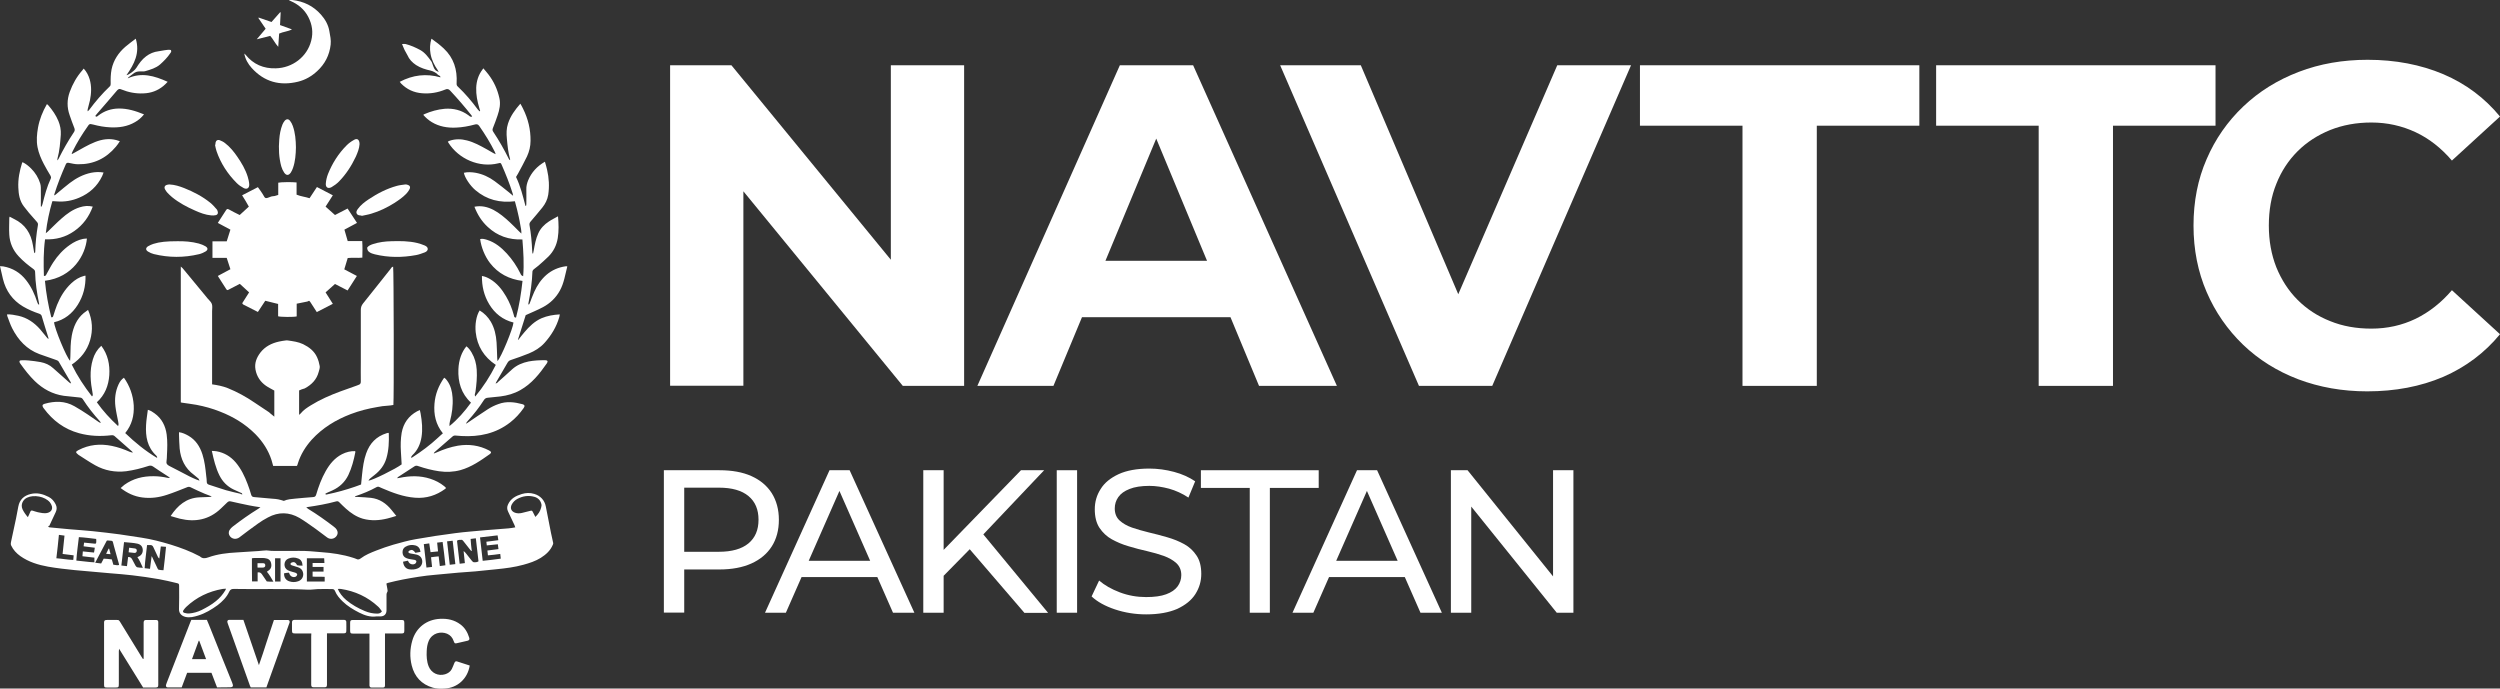
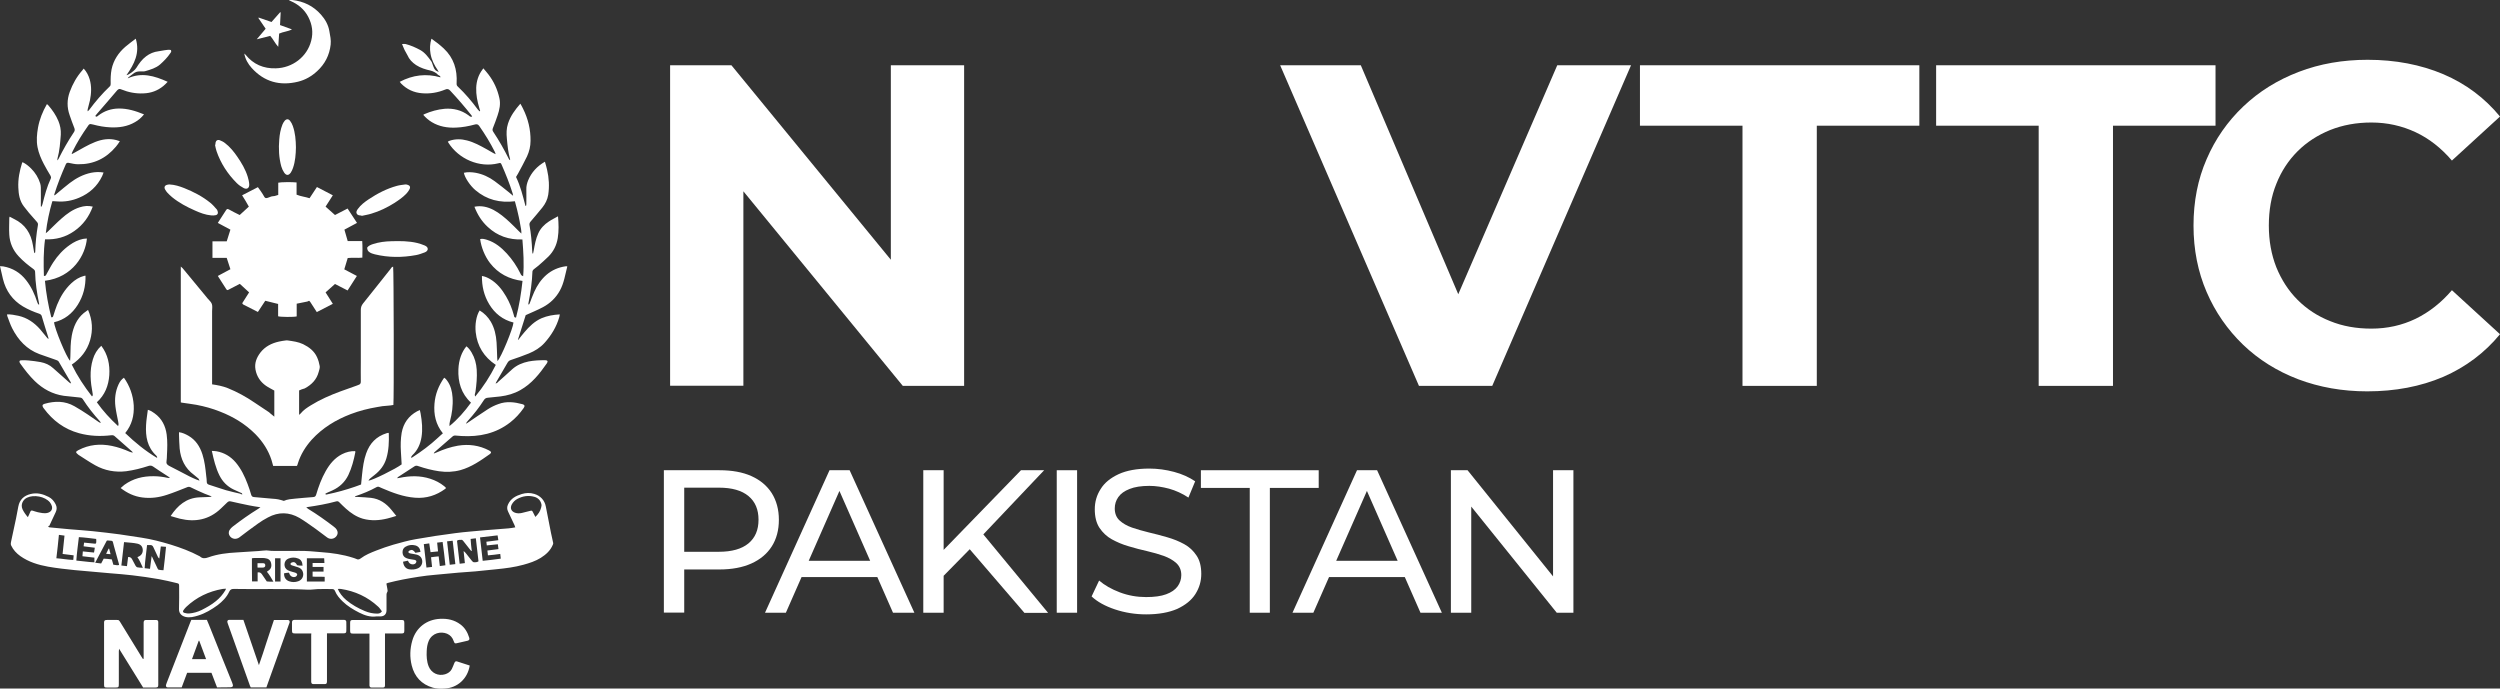
<svg xmlns="http://www.w3.org/2000/svg" version="1.1" x="0px" y="0px" viewBox="0 0 1965 541.2" style="enable-background:new 0 0 1965 541.2;" xml:space="preserve">
  <rect x="0" y="0" width="1965" height="541.2" fill="#333333" stroke="none" />
  <style type="text/css">
	.st0{fill:#FFFFFF;}
	.st1{display:none;fill:none;stroke:#606060;stroke-width:5;stroke-linecap:round;stroke-miterlimit:10;}
</style>
  <g id="Main_x5F_Text">
    <g>
      <path class="st0" d="M526.7,303.3v-252h48.2l148.7,181.4h-23.4V51.3h57.6v252h-48.2L560.9,121.8h23.4v181.4H526.7z" />
-       <path class="st0" d="M768.2,303.3l112-252h57.6l113,252h-61.2L897.1,80.8h23.4L828,303.3H768.2z M824.7,249.3l14.8-44.3h130.3    l15.1,44.3H824.7z" />
      <path class="st0" d="M1115.3,303.3l-109.1-252h63.4l95,223.2h-37.1l96.5-223.2h58l-109.1,252H1115.3z" />
      <path class="st0" d="M1369.6,303.3V98.8H1289V51.3h219.6v47.5h-80.6v204.5H1369.6z" />
      <path class="st0" d="M1602.4,303.3V98.8h-80.6V51.3h219.6v47.5h-80.6v204.5H1602.4z" />
      <path class="st0" d="M1860.6,307.6c-19.4,0-37.5-3.2-54.2-9.5c-16.7-6.4-31.1-15.4-43.4-27.2c-12.2-11.8-21.8-25.6-28.6-41.4    c-6.8-15.8-10.3-33.2-10.3-52.2c0-19,3.4-36.4,10.3-52.2c6.8-15.8,16.4-29.6,28.8-41.4c12.4-11.8,26.9-20.8,43.6-27.2    c16.7-6.4,34.7-9.5,54.2-9.5c21.8,0,41.6,3.8,59.4,11.3c17.8,7.6,32.6,18.7,44.6,33.3l-37.8,34.6c-8.4-9.8-17.9-17.3-28.6-22.3    c-10.7-5-22.3-7.6-34.7-7.6c-11.8,0-22.6,2-32.4,5.9c-9.8,4-18.4,9.5-25.6,16.7c-7.2,7.2-12.8,15.7-16.7,25.6    c-4,9.8-5.9,20.8-5.9,32.8c0,12,2,22.9,5.9,32.8c4,9.8,9.5,18.4,16.7,25.6c7.2,7.2,15.7,12.8,25.6,16.7c9.8,4,20.6,5.9,32.4,5.9    c12.5,0,24.1-2.6,34.7-7.7c10.7-5.2,20.2-12.7,28.6-22.5l37.8,34.6c-12,14.6-26.9,25.8-44.6,33.5    C1902.6,303.8,1882.7,307.6,1860.6,307.6z" />
    </g>
    <g>
      <path class="st0" d="M521.8,481.6v-112h43.7c9.8,0,18.2,1.5,25.1,4.6c6.9,3.1,12.3,7.6,16,13.4c3.7,5.9,5.6,12.9,5.6,21    c0,8.1-1.9,15.1-5.6,20.9c-3.7,5.8-9.1,10.3-16,13.4c-6.9,3.1-15.3,4.7-25.1,4.7h-34.9l7.2-7.5v41.4H521.8z M537.8,441.7l-7.2-8    H565c10.2,0,18-2.2,23.3-6.6c5.3-4.4,7.9-10.6,7.9-18.6s-2.6-14.2-7.9-18.6c-5.3-4.4-13-6.6-23.3-6.6h-34.4l7.2-8V441.7z" />
      <path class="st0" d="M601.3,481.6l50.7-112h15.8l50.9,112h-16.8l-45.3-103h6.4l-45.3,103H601.3z M622.9,453.6l4.3-12.8h63    l4.6,12.8H622.9z" />
      <path class="st0" d="M725.7,481.6v-112h16v112H725.7z M739.8,454.5L739,435l63.5-65.4h18.2l-49.1,51.8l-9,9.9L739.8,454.5z     M805.1,481.6l-45.9-53.4l10.7-11.8l53.9,65.3H805.1z" />
      <path class="st0" d="M830.6,481.6v-112h16v112H830.6z" />
      <path class="st0" d="M900.9,482.9c-8.5,0-16.7-1.3-24.5-3.9c-7.8-2.6-13.9-6-18.4-10.2l5.9-12.5c4.3,3.7,9.7,6.8,16.3,9.3    c6.6,2.5,13.5,3.7,20.6,3.7c6.5,0,11.8-0.7,15.8-2.2c4.1-1.5,7-3.5,9-6.2c1.9-2.6,2.9-5.6,2.9-8.9c0-3.8-1.3-6.9-3.8-9.3    c-2.5-2.3-5.8-4.2-9.8-5.7c-4-1.4-8.4-2.7-13.2-3.8c-4.8-1.1-9.6-2.3-14.5-3.8c-4.9-1.4-9.3-3.3-13.3-5.5c-4-2.2-7.2-5.3-9.7-9    c-2.5-3.8-3.7-8.7-3.7-14.6c0-5.8,1.5-11.1,4.6-15.9c3-4.9,7.7-8.7,14.1-11.7c6.3-2.9,14.4-4.4,24.2-4.4c6.5,0,13,0.9,19.4,2.6    c6.4,1.7,11.9,4.2,16.6,7.4l-5.3,12.8c-4.8-3.2-9.9-5.5-15.2-7c-5.3-1.4-10.5-2.2-15.5-2.2c-6.3,0-11.5,0.8-15.5,2.4    c-4.1,1.6-7,3.7-8.9,6.4c-1.9,2.7-2.8,5.7-2.8,9c0,3.9,1.3,7.1,3.8,9.4c2.5,2.3,5.8,4.2,9.8,5.6c4,1.4,8.4,2.6,13.2,3.8    c4.8,1.1,9.6,2.4,14.5,3.8c4.9,1.4,9.3,3.2,13.3,5.4c4,2.2,7.2,5.2,9.7,9c2.5,3.7,3.7,8.5,3.7,14.4c0,5.7-1.5,10.9-4.6,15.8    c-3.1,4.9-7.9,8.7-14.3,11.7C918.8,481.4,910.7,482.9,900.9,482.9z" />
      <path class="st0" d="M982.3,481.6v-98.1h-38.4v-13.9h92.6v13.9h-38.4v98.1H982.3z" />
      <path class="st0" d="M1015.9,481.6l50.7-112h15.8l50.9,112h-16.8l-45.3-103h6.4l-45.3,103H1015.9z M1037.5,453.6l4.3-12.8h63    l4.6,12.8H1037.5z" />
      <path class="st0" d="M1140.4,481.6v-112h13.1l74.1,92h-6.9v-92h16v112h-13.1l-74.1-92h6.9v92H1140.4z" />
    </g>
  </g>
  <g id="Logo">
    <line class="st1" x1="468.3" y1="424.9" x2="468.3" y2="1.1" />
    <g id="LOGO">
      <path class="st0" d="M190.5,388.6c-0.2-1.2-1.1-1.2-1.7-1.5c-1.8-0.9-3.7-1.6-5.5-2.5c-4.8-2.4-8.4-6.1-10.8-10.9    c-3-6-4.5-12.5-6-19.3c1.4,0.1,2.5,0.1,3.7,0.3c6.1,1.1,11.1,4.1,15.1,8.8c4.2,5,7,10.8,9.3,16.9c1.1,2.8,2,5.6,2.8,8.4    c0.4,1.2,0.9,1.8,2.3,1.9c4.9,0.4,9.8,0.8,14.6,1.3c1.5,0.1,3,0.2,4.4,0.5c1.4,0.3,2.9,0.7,4.4,1.2c2.8-1.3,6-1.5,9.1-1.8    c4.7-0.4,9.3-0.9,14-1.2c1.3-0.1,1.9-0.6,2.3-1.9c1.9-6.4,4.2-12.7,7.5-18.5c3.1-5.5,7-10.3,12.8-13.3c3.3-1.7,7.1-2.6,10.4-2.4    c0,0.2,0.1,0.5,0.1,0.8c-1.2,6.2-2.8,12.3-5.5,18c-2.7,5.5-6.8,9.4-12.4,12c-1.6,0.7-3.1,1.4-4.7,2.1c-0.4,0.2-0.7,0.4-1.1,0.7    c0.6,0.9,1.3,0.4,1.9,0.3c7.3-1.5,14.4-3.5,21.4-5.9c1.6-0.5,3.2-1.2,4.9-1.8c0.3-2.7,0.5-5.4,0.8-8c0.6-5.5,1.3-11.1,3.2-16.4    c2.8-8,8-13.4,16.1-15.9c0.5-0.2,1-0.2,1.4-0.3c0.2,0.2,0.3,0.3,0.3,0.4c0.2,6.6,0,13.2-1.9,19.6c-1.6,5.5-4.9,9.7-9.4,13.2    c-1.2,1-2.5,1.9-3.6,2.9c-0.4,0.3-0.7,0.9-1.1,1.5c2.9-0.1,21.7-9.4,26.1-12.8c-0.2-3.3-0.4-6.7-0.6-10.1    c-0.3-4.9-0.2-9.8,0.6-14.7c1.4-7.6,5.4-13.2,12.1-16.9c0.6-0.3,1.3-0.6,2.2-1c0.2,1,0.5,1.9,0.6,2.7c1.1,6.2,1.7,12.4,0.7,18.6    c-0.9,5.5-3.1,10.4-7.2,14.2c-0.5,0.5-0.9,1.1-1.1,2c0.4-0.1,0.8-0.1,1.1-0.3c7.1-4.6,13.9-9.6,20.1-15.4c1.2-1.2,2.5-2.2,3.9-3.5    c-5.6-6.9-7.3-14.8-6.6-23.3c0.6-7.4,3.2-14.1,7.6-20.4c1.1,0.6,1.8,1.5,2.5,2.5c2.7,3.8,3.8,8.2,4.1,12.8    c0.5,6.5-0.4,12.9-2.1,19.2c-0.3,1.1-0.4,2.2-0.3,3.5c6.5-5.3,11.9-11.5,16.9-18.4c-7.7-7.1-10.3-16.2-9.9-26.2    c0.3-7.5,2.6-13.6,6.3-18.1c1.8,1.3,3,3.1,4.1,4.9c2.5,4.2,3.7,8.7,4,13.5c0.4,5.9-0.2,11.7-1,17.5c-0.1,0.7-0.4,1.3-0.5,1.9    c-0.1,0.5,0.1,1.1,0.3,1.7c6.4-7.7,11.7-15.9,16.2-24.9c-9.3-6.2-14.6-14.7-15.8-25.7c-0.6-5.7,0.3-12.7,3.1-17.1    c3.7,2.2,6.6,5.2,8.8,8.9c2.9,5,4.1,10.5,4.5,16.2c0.3,4.1,0.3,8.2,0.5,12.2c0,0.8,0.1,1.5,0.2,2.5c2.8-2.6,12.3-25.7,12.6-30.3    c-8.4-2.1-14.7-7.1-19.1-14.4c-4.1-6.8-5.8-14.2-5.7-22.2c2.4,0.4,4.4,1.3,6.3,2.4c5.6,3.3,9.5,8.2,12.7,13.7    c2.7,4.6,4.7,9.6,6.1,14.8c0.2,0.8,0.1,1.9,1.7,1.8c2.5-9.3,4-18.8,5.1-28.8c-10.4-1.3-19.1-5.7-25.6-14.1    c-4-5.2-6.9-12.4-7.7-18.8c1.9-0.5,3.7,0.1,5.4,0.6c6.3,2,11.2,6,15.6,10.8c4.3,4.7,7.8,9.9,10.6,15.6c0.7,1.5,0.7,1.5,2.2,2.2    c0.8-9.6,0.2-19.1-0.6-28.9c-10.5,0.4-19.6-2.7-27.2-9.8c-4.8-4.4-8.1-9.7-10.5-15.9c5.4-1.1,10.3,0.1,15,2.5    c4.7,2.5,8.7,5.9,12.6,9.5c2.5,2.3,4.9,4.8,7.3,7.2c0.5,0.5,1.1,1,2,1.9c0.1-2.6-0.5-4.6-0.8-6.6c-0.3-2.1-0.8-4.2-1.2-6.3    c-0.4-2-0.9-4.1-1.4-6.1c-0.5-2.1-1.1-4.1-1.7-6.4c-11.7,1.4-22.1-1.1-31.1-8.8c-4-3.4-8.3-9.7-9-13.6c3.1-0.7,6.2-0.5,9.2,0    c5.5,1,10.5,3.3,15,6.6c3.9,2.8,7.6,5.9,11.4,8.9c0.9,0.7,1.8,1.5,3.1,2.6c-0.2-1-0.2-1.5-0.4-2c-2.4-7.7-5.4-15.1-8.6-22.4    c-0.7-1.6-0.8-1.6-2.8-1.1c-14.7,3.6-30.9-3.3-39.1-16.3c-0.1-0.2-0.2-0.4-0.4-0.8c0.5-0.2,1-0.5,1.5-0.7    c4.5-1.5,9.1-1.4,13.6-0.2c5.5,1.4,10.5,4.2,15.4,6.9c1.8,1,3.6,2.1,5.4,3.1c0.4,0.2,0.9,0.4,1.7,0.8c-0.3-0.8-0.4-1.3-0.6-1.7    c-3.6-7.2-7.8-14-12.4-20.6c-1-1.4-2.1-1.4-3.5-1c-4.8,1.3-9.7,2.2-14.7,2.4c-6.7,0.3-13.2-0.8-19-4.3c-2.5-1.5-4.7-3.4-6.7-5.7    c0.3-0.3,0.6-0.5,0.9-0.6c5.1-2.2,10.3-3.7,15.9-4.2c6.8-0.5,13.1,1,18.7,5.1c0.8,0.6,1.5,1.6,2.9,1c-0.2-0.3-0.3-0.7-0.5-0.9    c-5.3-6.7-10.9-13.2-16.7-19.4c-1.2-1.3-2.2-1.7-4-0.9c-5.8,2.4-11.8,3.4-18.1,2.9c-6.5-0.5-12-3-16.6-7.7c-0.3-0.4-0.6-0.8-1-1.3    c10.3-5.4,20.8-6.7,32-3.5c-0.1-1.6-1.6-1.4-2.3-2.3c-0.5-0.7-1.4-1.2-2.2-1.7c-1-0.5-2.1-1.1-3.2-1.3c-4-0.9-8-2.1-11.5-4.4    c-3-2-5.4-4.5-6.8-7.8c-0.6-1.4-1.6-2.6-2.2-4c-0.7-1.4-1.2-2.9-2-4.7c1.2,0,2-0.2,2.7,0c4.1,1,7.9,2.7,11.6,4.7    c3.8,2.1,6.2,5.5,8.7,8.9c0.7,1,0.9,2.4,1.4,3.5c0.7,1.7,1.2,3.5,3.1,4.2c0.4,0.1,0.6,0.5,1.3,0.6c-0.2-0.4-0.4-0.9-0.7-1.3    c-2.7-3.9-4.9-8.2-5.7-12.9c-0.7-3.9-0.5-7.8,0.7-11.9c3.5,2.4,6.7,4.9,9.7,7.7c7.9,7.4,10.7,16.7,10.1,27.2    c-0.1,1.2,0.1,2.1,1.1,2.9c5.7,5.4,10.8,11.4,15.5,17.8c0.4,0.5,0.9,1,1.4,1.5c0.2-0.1,0.3-0.2,0.5-0.3c-0.2-0.8-0.5-1.6-0.7-2.4    c-1.5-5.1-2.6-10.4-2.4-15.8c0.2-5.2,1.7-10.1,4.9-14.3c0.2-0.2,0.3-0.5,0.7-1c1.5,1.8,2.8,3.2,4,4.8c4.3,5.6,7.1,11.8,8.6,18.6    c1.1,4.6,0.1,9.2-1.4,13.6c-1.1,3.4-2.4,6.7-3.7,10c-0.4,1.1-0.4,1.9,0.3,2.9c4.6,6.9,8.6,14,12.3,21.4c0.2,0.3,0.4,0.6,0.9,0.9    c0-0.3,0.1-0.6,0-0.9c-1.5-5.2-2-10.6-2.5-16c-0.4-4.1-0.4-8,0.9-11.9c1.9-5.9,5.5-10.8,9.7-15.6c0.8,1.4,1.5,2.6,2.1,3.9    c4,8,6,16.4,5.9,25.3c0,4.3-1,8.4-2.8,12.3c-2.2,4.5-4.6,9-7,13.4c-0.5,0.9-1.1,1.8-1.6,2.7c3.5,7.3,5.4,15,7.4,22.7    c0.2,0,0.3,0,0.5,0c0.1-0.4,0.2-0.9,0.2-1.3c0-3.9,0.1-7.7,0-11.6c-0.1-2.5,0.5-4.8,1.4-7.1c2.6-6.3,7-11.1,13.2-14.7    c0.6,2.2,1.3,4.3,1.7,6.3c1.5,6.5,1.9,13.1,0.9,19.7c-0.6,3.8-2.3,7.1-4.6,10c-3,3.8-6.2,7.4-9.3,11.1c-0.7,0.9-1,1.6-0.8,2.8    c1.2,6.7,1.8,13.4,2.1,20.1c0,0.7,0.1,1.4,0.2,2.1c0.2,0,0.4,0,0.5,0c0.2-0.8,0.3-1.5,0.5-2.3c0.8-4.6,1.6-9.2,3.6-13.5    c1.8-4,4.8-7,8.3-9.3c2.2-1.5,4.6-2.6,7.2-4.1c0.5,5.9,0.7,11.5-0.2,17.1c-0.9,5.6-3.3,10.5-7.3,14.5c-2.5,2.5-5.2,4.8-7.9,7.2    c-1.2,1-2.5,1.9-3.7,2.9c-0.5,0.4-0.9,1-1,1.6c-0.3,8.5-1.5,16.8-3.2,25.2c-0.1,0.3,0,0.6,0.3,1c0.2-0.3,0.6-0.6,0.7-1    c1.2-3,2.2-6.1,3.6-9.1c2.3-5.1,5.3-9.6,9.5-13.3c4.4-3.8,9.5-6,15.2-6.8c0.4-0.1,0.9,0,1.3,0.1c-1.7,6.5-2.6,13.2-5.9,19.1    c-3.1,5.6-7.6,9.9-13.2,12.9c-4.3,2.3-8.8,4.1-13.6,6.3c-1.9,6.1-4,12.7-6.1,19.3c0.1,0,0.2,0.1,0.3,0.1c1.6-2,3.1-4.1,4.8-6    c3.8-4.5,8-8.6,13.5-11c4.5-1.9,9.2-2.7,14.3-3c-0.2,0.9-0.3,1.5-0.4,2.1c-2.2,7.7-6.3,14.4-11.6,20.3c-3.4,3.8-7.7,6.4-12.3,8.3    c-4.6,1.9-9.3,3.5-14,5.1c-1.3,0.4-2.1,1-2.8,2.2c-2.8,4.9-5.7,9.7-8.5,14.6c-0.3,0.5-0.5,1-0.9,1.7c1.2-0.1,1.7-0.9,2.2-1.4    c3.7-3.2,7.3-6.5,10.9-9.8c3.7-3.3,8.1-5.1,12.9-6.1c4.2-0.8,8.5-1,12.9-1c2,0,2.5,0.9,1.4,2.5c-5.7,8.2-11.9,16-20.8,21    c-4.9,2.8-10.2,4.3-15.8,5c-3.2,0.4-6.5,0.7-9.7,1c-1.4,0.1-2.4,0.6-3.2,1.9c-3.7,5.8-7.9,11.1-12.5,16.2    c-0.6,0.7-1.2,1.3-1.6,2.3c0.4-0.2,0.9-0.3,1.2-0.6c5.4-3.6,10.6-7.3,16.1-10.8c2.5-1.6,5.3-3,8.2-4c6.3-2.4,12.7-1.6,19,0.1    c1.7,0.5,2,1.4,0.9,3c-3,4.3-6.5,8.1-10.6,11.3c-11.3,8.8-24.3,11.5-38.3,10.7c-1.7-0.1-3.4-0.3-5.1-0.4c-0.5,0-1.2,0.2-1.6,0.5    c-4.9,4.2-9.8,8.5-14.6,12.7c-0.1,0.1-0.2,0.4-0.5,1c1-0.4,1.7-0.6,2.3-0.9c5.4-2.4,10.9-4.3,16.7-5.3c8.6-1.4,16.8-0.3,24.6,3.8    c1.7,0.9,1.9,1.8,0.5,2.8c-7.2,5.1-14.5,10.2-23.1,12.6c-5.5,1.5-11.1,1.7-16.8,0.9c-5.5-0.8-10.9-2.2-16.2-4    c-1.1-0.4-2-0.6-3.1,0.1c-4.3,2.8-8.6,5.6-12.9,8.4c-0.3,0.2-0.5,0.4-0.7,1c0.6-0.1,1.2-0.2,1.8-0.3c8.1-1.7,16.2-1.9,24.2,0.7    c4,1.3,7.7,3.2,10.9,5.8c0.3,0.3,0.7,0.6,1,0.9c0.2,0.1,0.3,0.4,0.4,0.6c-0.2,0.2-0.3,0.5-0.5,0.6c-7.1,5.2-14.9,7.7-23.8,7    c-9.2-0.7-17.6-3.9-26-7.5c-0.7-0.3-1.4-0.6-2-0.9c-0.8-0.4-1.5-0.3-2.3,0.1c-5.2,2.9-10.7,5.1-16.3,7c-0.2,0.1-0.5,0.2-0.7,0.7    c0.8,0,1.7,0,2.5,0c3.4,0.2,6.8,0.3,10.2,0.7c6.7,0.8,11.9,4.3,16.1,9.5c1.2,1.5,2.4,3,3.8,4.7c-2.5,0.7-4.7,1.5-6.9,2    c-6.4,1.6-12.9,2-19.4,0.2c-5.1-1.5-9.4-4.4-13.3-7.9c-1.8-1.6-3.6-3.4-5.3-5.1c-0.7-0.7-1.4-0.9-2.4-0.6    c-7.3,2-14.8,3.3-22.3,4.4c-0.3,0-0.5,0.1-1.2,0.3c0.7,0.6,1.2,1,1.7,1.3c6.9,4.2,13.5,8.9,19.9,13.8c0.5,0.4,1,0.8,1.5,1.3    c2,2.2,2.1,4.6,0.3,6.6c-1.7,1.9-4.7,2.3-6.9,0.7c-3.1-2.2-6-4.6-9.1-6.8c-4.2-2.9-8.3-6-12.7-8.6c-8.1-4.7-16.5-4.9-24.8-0.4    c-2.7,1.4-5.3,3-7.8,4.8c-5,3.5-9.8,7.2-14.7,10.9c-2.4,1.7-5.4,1.4-7.2-0.7c-1.3-1.5-1.5-3.5-0.4-5.2c0.6-1,1.5-1.9,2.4-2.6    c6.5-5,13.1-9.7,20.1-14c0.5-0.3,0.9-0.7,1.7-1.2c-3.3-0.5-6.2-0.9-9-1.5c-4.8-1-9.6-2-14.3-3.1c-1.2-0.3-1.9,0-2.8,0.8    c-1.6,1.6-3.3,3.2-5,4.8c-9.2,8.8-20.1,10.9-32.2,8c-2.4-0.6-4.8-1.4-7.3-2.1c5.5-8.3,12.3-14.2,22.6-14.7c2.7-0.1,5.3-0.2,8-0.3    c0.5,0,1.1-0.1,1.7-0.4c-1.9-0.7-3.8-1.4-5.7-2.2c-3.7-1.6-7.5-3.3-11.1-5.1c-1.1-0.5-2-0.2-2.9,0.2c-5.1,2-10.2,4.1-15.4,5.8    c-6.3,2.1-12.8,3-19.5,2.1c-6.3-0.8-11.8-3.4-17-7.4c1.1-0.9,2-1.7,2.9-2.5c6.9-5,14.7-6.9,23.1-6.8c3.7,0,7.4,0.5,11,1.3    c0.5,0.1,1.1,0.1,1.8-0.1c-0.9-0.6-1.8-1.2-2.7-1.8c-3.5-2.3-7.1-4.5-10.6-7c-1.2-0.8-2.2-0.9-3.5-0.5c-5.8,1.9-11.7,3.4-17.7,4.2    c-8.6,1-16.8-0.5-24.3-4.7c-4.5-2.5-8.7-5.4-13-8.1c-0.2-0.1-0.4-0.3-0.5-0.4c-2-1.6-2-2.2,0.3-3.4c8.4-4.4,17.2-5.2,26.4-3.3    c4.8,1,9.4,2.6,13.9,4.6c0.8,0.3,1.6,0.6,2.6,0.6c-0.3-0.3-0.5-0.6-0.8-0.9c-4.5-3.9-8.9-7.8-13.4-11.8c-0.8-0.8-1.6-1-2.8-0.9    c-8.6,1-17,0.7-25.4-1.6c-11.6-3.2-20.6-9.9-27.7-19.5c-0.2-0.2-0.4-0.5-0.5-0.7c-0.9-1.5-0.6-2.4,1.1-2.9    c8.1-2.3,16-2.4,23.5,1.9c3.6,2,7.1,4.3,10.6,6.6c2.9,1.9,5.8,3.9,8.6,5.9c0.4,0.3,0.9,0.5,1.6,0.5c-0.3-0.4-0.5-0.9-0.9-1.3    c-4.9-5.4-9.4-11.1-13.3-17.2c-0.7-1.1-1.6-1.3-2.8-1.4c-4.1-0.4-8.1-0.8-12.2-1.3c-8.9-1.3-16.4-5.4-22.8-11.6    c-4.2-4.1-7.8-8.7-11.2-13.5c-0.2-0.3-0.4-0.6-0.6-0.9c-0.5-1.2-0.2-1.9,1.1-1.9c1.9-0.1,3.7-0.1,5.6,0.1c3.2,0.3,6.5,0.7,9.7,1.3    c3.7,0.7,7.1,2.2,9.9,4.8c4.2,3.7,8.3,7.4,12.5,11.1c0.4,0.4,0.9,0.7,1.6,0.9c-0.2-0.4-0.3-0.9-0.5-1.3c-3-5.2-6.1-10.3-9.1-15.6    c-0.5-0.9-1.1-1.2-2-1.5c-4.5-1.5-9-3.1-13.4-4.7c-9.9-3.7-16.6-11-21.3-20.2c-1.6-3.1-2.6-6.4-3.9-9.7c-0.1-0.3-0.1-0.7-0.2-1.3    c3.1-0.1,6,0.5,8.9,1.1c6.9,1.5,12.5,5.4,17.1,10.6c1.9,2.2,3.7,4.5,5.5,6.7c0.3,0.3,0.5,0.7,1.1,0.9c0-0.4,0-0.9-0.2-1.3    c-1.7-5.5-3.5-11-5.1-16.6c-0.3-1.1-1-1.5-1.9-1.9c-4.5-1.5-8.7-3.3-12.8-5.7C9.9,236,4.6,228.7,2.3,219.2    c-0.8-3.2-1.5-6.5-2.3-10c0.9,0.1,1.8,0.1,2.6,0.2c7.3,1.3,13.3,4.9,17.9,10.8c4.1,5.2,6.8,11.1,8.8,17.4c0.4,1.1,0.4,1.1,1.4,2.1    c0-0.6,0.1-1,0-1.3c-1.7-8.1-2.9-16.2-3.1-24.5c0-1.1-0.4-1.7-1.3-2.4c-4.1-3-8.1-6.2-11.6-10c-4.5-4.8-7-10.5-7.4-17    c-0.3-4.4,0-8.8,0-13.1c0-0.3,0.1-0.5,0.3-1.1c1.3,0.6,2.3,1.2,3.4,1.8c8.8,4.2,13.4,11.4,14.9,20.8c0.3,1.8,0.6,3.5,0.9,5.3    c0.1,0.3,0.2,0.6,0.7,0.8c0.1-0.4,0.2-0.8,0.2-1.2c0.2-7,0.9-13.9,2.1-20.8c0.2-1.1-0.1-1.8-0.8-2.6c-2.1-2.4-4.2-4.8-6.3-7.2    c-1.3-1.6-2.6-3.3-3.9-4.9c-3.4-4.4-4.2-9.6-4.4-14.9c-0.3-6.7,1-13.1,3-19.5c0-0.1,0.2-0.2,0.4-0.4c2.5,1.2,4.7,3,6.7,5    c3.3,3.3,5.7,7.2,7.1,11.7c0.3,1,0.5,2.2,0.5,3.3c0.1,4.2,0,8.5,0,12.7c0,0.7,0,1.4,0,2.1c0.2,0,0.4,0.1,0.6,0.1    c0.2-0.6,0.5-1.3,0.7-1.9c1.7-6.9,3.5-13.7,6.5-20.1c0.4-0.9,0.2-1.5-0.2-2.3c-1.8-3-3.6-6-5.2-9.1c-2.2-4.2-4.1-8.6-5-13.3    c-1-5.2-0.5-10.4,0.4-15.5c1.2-6.5,3.6-12.5,7-18.4c0.4,0.4,0.8,0.7,1.1,1c3.2,3.7,6,7.7,7.9,12.3c1.4,3.4,2.1,7,1.9,10.7    c-0.5,6.3-0.9,12.6-2.6,18.7c-0.1,0.5-0.2,1,0,1.6c0.3-0.4,0.5-0.8,0.8-1.2c3.6-7.2,7.6-14.3,12.1-21c0.7-1,0.8-1.9,0.4-3.1    c-1.4-3.5-2.6-6.9-3.8-10.4c-2.1-6-2.1-12,0.1-18.1c2.3-6.3,5.5-12,9.9-17c0.3-0.4,0.6-0.8,1.1-1.4c2.4,2.6,3.8,5.5,4.7,8.5    c1.6,5.5,1.3,11,0.2,16.5c-0.5,2.2-1.1,4.5-1.7,6.7c-0.1,0.6-0.3,1.1,0,1.9c0.4-0.4,0.8-0.7,1.1-1.1c4.9-6.6,10.2-12.8,16.1-18.4    c0.8-0.7,0.8-1.5,0.8-2.4c-0.1-3.7,0-7.4,0.7-11.1c1.5-7.2,5.4-13,10.8-17.7c2.6-2.2,5.3-4.2,8.2-6.4c3.4,11.1-1.1,19.9-7.3,28.7    c0.9-0.3,1.4-0.4,1.8-0.7c1.3-0.8,2.6-1.6,3.7-2.6c0.9-0.7,1.7-1.6,2.3-2.5c2.1-3.4,4.4-6.6,7.6-9c2.9-2.2,6.2-3.6,9.8-4    c1.6-0.2,3.1-0.6,4.7-0.8c1.7-0.2,3.4-0.6,5-0.2c0.7,1.2,0,1.9-0.5,2.6c-2.2,3.3-5,6.1-8,8.8c-3.4,2.9-7.5,4-11.5,5.2    c-1.3,0.4-2.7,0.2-4.1,0.2c-2.7,0.1-3.7,0.4-6,2.2c-1,0.8-2,1.5-2.9,2.2c-0.4,0.3-0.6,0.6-0.9,1.1c10.9-5,21-2,31.4,2.7    c-1.3,1.3-2.2,2.4-3.4,3.3c-4.5,3.7-9.7,5.6-15.6,5.8c-6,0.3-11.8-0.8-17.4-3.1c-1.3-0.6-2.2-0.5-3.3,0.7    C86.9,77.2,81.4,83.4,76,89.7c-0.4,0.4-0.7,0.9-1.1,1.4c0.4,0.6,0.9,0.8,1.5,0.4c0.3-0.2,0.6-0.4,0.9-0.7c4.7-3.6,10-5.4,15.9-5.5    c7-0.1,13.4,1.9,20,4.6c-2.1,2.6-4.4,4.6-7.1,6.1c-6,3.5-12.5,4.4-19.3,4.1c-4.6-0.2-9.1-1-13.6-2.2c-3-0.8-3.1-0.3-4.4,1.6    c-4.4,6.2-8.3,12.6-11.7,19.4c-0.3,0.5-0.5,1.1-0.7,1.6c0,0.1,0.1,0.3,0.1,0.6c0.7-0.3,1.3-0.7,1.9-1c5.4-3,10.6-6.2,16.4-8.5    c5.4-2.1,10.9-3,16.6-1.5c0.8,0.2,1.7,0.6,2.8,0.9c-1.1,1.6-2,3.1-3.1,4.3c-7.8,9.3-17.7,14-29.8,13.8c-2.4,0-4.8-0.6-7.3-1.1    c-1.2-0.2-1.8,0.1-2.3,1.2c-3.4,7.7-6.5,15.5-9,23.5c-0.1,0.2-0.1,0.4-0.1,0.9c1.1-0.4,1.7-1.2,2.5-1.8c3.3-2.7,6.5-5.5,9.8-8    c5-3.8,10.5-6.7,16.7-8c3.2-0.6,6.3-0.8,9.8-0.2c-0.4,1-0.7,1.9-1.1,2.8c-3.8,8-10,13.6-18.1,17c-5.6,2.4-11.5,3.4-17.6,2.9    c-1-0.1-2.1-0.1-3.1-0.2c-0.1,0-0.1,0.1-0.4,0.2c-2.3,7.9-4.1,16.1-5.1,25c0.8-0.6,1.2-0.9,1.5-1.2c3.6-3.4,7-7,10.8-10.3    c4.3-3.8,8.9-7.2,14.5-8.9c3.2-1,6.5-1.4,10.1-0.5c-2.9,7.9-7.6,14.4-14.5,19.2c-6.8,4.8-14.5,6.9-23,6.5    c-1.3,9.7-1.2,19.2-0.9,28.8c1.4,0.2,1.7-0.7,2.1-1.5c1.7-3,3.3-6.2,5.2-9.1c3.5-5.4,7.8-10.1,13.1-13.8c3.1-2.2,6.5-3.9,10.3-4.7    c1-0.2,2-0.2,3.1-0.3c-1.1,12.8-11,30.5-33,33.2c0.9,9.7,2.6,19.3,5,28.7c1.5,0.2,1.4-0.8,1.7-1.5c0.9-2.7,1.7-5.5,2.8-8.2    c2.6-6.4,6.1-12.2,11.2-17c3-2.8,6.3-4.9,10.3-5.9c0.2-0.1,0.4,0,0.9-0.1c0.2,8.3-1.7,15.9-6.1,22.9c-4.4,7-10.5,11.8-18.6,13.7    c0.2,4.5,9.8,27.9,12.6,30.3c0.1-1.3,0.2-2.3,0.2-3.4c0.1-5.5,0.1-11,1.1-16.4c1.3-6.9,3.9-13.1,9.4-17.7c1-0.8,2.1-1.5,3.4-2.5    c3.5,8,3.9,15.9,1.6,23.9c-2.4,8.1-7.3,14.3-14.4,19.1c4.4,9,9.8,17.2,15.9,25c0.9-0.8,0.6-1.5,0.5-2.3c-1.7-9-2.6-17.9,0.2-26.9    c1.2-4,3.3-7.6,6.6-10.6c5.2,6.9,6.8,14.7,6.3,23c-0.6,8.3-3.4,15.6-9.8,21.4c4.9,6.9,10.4,12.9,16.7,18.7    c0.6-1.3,0.3-2.3,0.1-3.4c-0.8-4-1.7-8-2.2-12c-0.7-5.9-0.1-11.7,2.4-17.2c1.2-2.6,2.4-4.1,4.3-5.4c4.6,6.5,7.2,13.8,7.7,21.7    c0.4,8-1.4,15.3-6.7,21.8c7.7,7.4,15.8,14,24.8,19.4c0.1-0.1,0.3-0.3,0.4-0.4c-0.3-0.4-0.4-1-0.8-1.3c-7.1-6.6-8.5-15-8-24.1    c0.2-3.9,0.9-7.8,1.4-11.9c2.2,0.6,3.8,1.7,5.3,2.8c5.7,4.1,8.6,9.9,9.5,16.7c0.7,5.4,0.5,10.8,0.2,16.2c-0.1,1.5,0,3-0.3,4.4    c-0.4,2,0.3,3.1,2.1,4c5.4,2.7,10.7,5.6,16,8.3c1.7,0.9,3.5,1.6,5.3,2.4c0.7,0.3,1.3,0.5,2.5,0.9c-0.4-0.8-0.5-1.3-0.8-1.6    c-1.2-1-2.4-2.1-3.6-3c-7-5.1-10.4-12.3-11.2-20.7c-0.3-3.6-0.4-7.3-0.5-10.9c0-0.6,0-1.2,0-1.9c2.8,0.4,5.1,1.5,7.4,2.8    c5.7,3.3,9,8.4,11,14.6c1.8,5.6,2.4,11.3,3,17.1c0.2,1.5,0.4,3,0.4,4.4c0,1.3,0.5,2,1.8,2.4c4.5,1.4,8.9,3,13.3,4.3    c3.8,1.1,7.6,1.9,11.4,2.8C189.2,388.5,189.8,388.5,190.5,388.6z" />
      <path class="st0" d="M37.9,414c0.4,0.2,0.7,0.5,1,0.5c5.3,0.5,10.6,1,15.9,1.5c6,0.5,12,0.9,18,1.5c7.1,0.7,14.2,1.6,21.2,2.5    c5.7,0.8,11.4,1.7,17.2,2.6c7.9,1.2,15.5,3.2,23.1,5.5c7.7,2.4,15.3,5.2,22.4,9c0.1,0.1,0.3,0.1,0.4,0.2c2,1.9,4.1,1.7,6.6,0.8    c7.2-2.6,14.8-3.5,22.5-3.9c5.7-0.3,11.4-0.7,17.1-1.1c2-0.1,4.1-0.5,6.1-0.5c1.4,0,2.8,0.4,4.1,0.4c7.2,0,14.4,0.1,21.6,0    c5.9-0.1,11.7,0.5,17.5,1c8.4,0.6,16.8,1.8,24.9,4.4c0.8,0.3,1.7,0.5,2.5,0.9c1.3,0.7,2.3,0.5,3.5-0.4c3.7-2.8,8-4.5,12.3-6.2    c4.4-1.7,8.9-3.3,13.4-4.6c5.8-1.6,11.6-3.3,17.5-4.3c10.2-1.8,20.5-3.4,30.8-4.7c8.1-1.1,16.2-1.6,24.4-2.4    c5.9-0.5,11.8-0.9,17.7-1.4c1.7-0.1,3.5-0.5,5.4-0.8c-0.3-0.7-0.4-1.2-0.6-1.7c-1.7-3.6-3.3-7.1-5-10.6c-1-2-1-3.8-0.1-5.7    c2.1-4.7,6.2-6.8,10.8-8.2c3.3-1,6.5-1.1,9.8-0.1c4.8,1.4,8.2,5,9.1,9.9c1.3,7,2.7,14,4.1,20.9c0.5,2.6,1.2,5.2,1.7,7.8    c0.1,0.4-0.1,1-0.3,1.4c-1.9,4.6-5.4,7.7-9.5,10.3c-4.2,2.6-8.9,4.1-13.6,5.4c-6.9,1.9-13.9,2.8-21,3.5    c-5.6,0.5-11.2,1.2-16.8,1.7c-4.4,0.4-8.9,0.7-13.3,1c-6.1,0.5-12.2,1.2-18.4,1.7c-8.5,0.7-16.9,2.1-25.3,3.7    c-4,0.7-8,1.8-11.9,2.7c-0.3,0.1-0.5,0.2-1,0.5c0.2,1.3,0.4,2.5,0.7,3.8c0.2,1.2,0.6,2.2-0.3,3.4c-0.3,0.5-0.3,1.3-0.3,1.9    c0,3.9,0,7.9,0,11.8c0,3.2-1.8,4.9-4.9,4.9c-1,0-2.1-0.1-3.1,0c-4.9,0.7-9.3-0.9-13.5-3c-4.7-2.4-9.2-5.1-13-8.8    c-2.5-2.4-4.7-5-6-8.2c-0.5-1.2-1.2-1.5-2.4-1.5c-3.6,0-7.3-0.1-10.9,0c-2.6,0.1-5.3,0.6-7.9,0.5c-19.4-1-38.9-0.2-58.3-0.6    c-1.8,0-2.8,0.4-3.6,2.1c-2,4.4-5.4,7.8-9.2,10.7c-4.7,3.4-9.7,6.4-15.2,8.1c-3.3,1-6.6,1.9-10,1.1c-3.2-0.8-5.2-2.9-5.1-6.2    c0.2-5.9,0.1-11.9,0.1-17.8c0-2-0.1-2.2-1.9-2.6c-4.7-1.1-9.4-2.3-14.1-3.1c-6.9-1.2-13.8-2.2-20.7-3c-5.7-0.7-11.5-1.1-17.3-1.6    c-9.4-0.8-18.8-1.6-28.1-2.5c-7-0.7-14-1.5-20.9-2.7c-7.8-1.4-15.3-3.7-21.8-8.3c-3.1-2.2-5.6-4.9-7.2-8.3    c-0.4-0.9-0.4-1.7-0.2-2.6c1.3-6.2,2.7-12.5,4-18.7c0.6-3.1,1.2-6.3,1.8-9.4c1-5.3,4.3-8.5,9.6-9.8c5.2-1.3,9.8,0,14.3,2.3    c2.4,1.2,4.2,3.3,5.4,5.7c1.1,2.1,1.1,4.1,0.1,6.2c-1.7,3.6-3.4,7.3-5.1,10.9C38.2,413.2,38.1,413.5,37.9,414z M300.2,480.5    c-1-1.2-1.8-2.7-3-3.7c-8.3-7.7-18.2-12.2-29.3-13.9c-0.8-0.1-1.5,0-2.4,0c1,2.7,3.9,6.5,6.6,8.7c4.4,3.7,9.4,6.5,14.7,8.7    c3.1,1.3,6.4,2,9.7,2C297.9,482.3,299.2,482,300.2,480.5z M177.6,462.7c-1,0.1-1.8,0.1-2.6,0.2c-10.9,1.9-20.6,6.5-28.7,14.2    c-0.7,0.7-1.4,1.5-2,2.4c-0.8,1.1-0.6,1.8,0.6,2.2c1.2,0.3,2.5,0.6,3.7,0.5c3.5-0.3,6.8-1.2,10-2.8c3.9-2,7.7-4.1,11.1-6.9    c3-2.4,5.4-5.2,7.4-8.5C177.4,463.6,177.4,463.3,177.6,462.7z M420.8,406.3c2.2-2.1,3.8-4.4,4.5-7.2c0.3-1,0.5-2.1,0.2-3    c-0.7-2.8-2.6-4.8-5.5-5.6c-4.7-1.3-9.1-0.6-13.3,1.6c-1.9,1-3.5,2.6-4.5,4.5c-1.4,2.8-0.4,5.3,2.6,6.4c1.7,0.6,3.5,0.6,5.3,0.2    c2.2-0.5,4.3-1.1,6.4-1.6c1.6-0.4,1.7-0.4,2.4,1C419.5,403.8,420.1,404.9,420.8,406.3z M21.9,406.5c0.8-1.7,1.4-2.9,1.9-4.2    c0.4-1,0.9-1.2,1.9-0.9c1.3,0.4,2.7,0.9,4,1.2c2.7,0.5,5.3,1.3,8.1,0.4c2.4-0.8,3.6-2.7,3-5.1c-0.3-1.1-0.9-2.2-1.6-3.1    c-3.9-4.6-12.6-6.2-18-3.6c-3.1,1.5-5.2,5.3-3.5,9.1C18.7,402.4,20,404.3,21.9,406.5z M214.9,457.2c-1.7-3-3.2-5.5-5.1-7.8    c0.2-0.2,0.4-0.4,0.6-0.5c2.5-1.5,3.3-3.4,2.7-6.2c-0.5-2.4-2.1-3.7-4.9-4c-0.4-0.1-0.9-0.1-1.3-0.1c-2.4,0-4.9,0-7.3,0    c-0.5,0-1,0.1-1.6,0.2c0.1,6.1-0.1,12.2,0.1,18.2c1.6,0,2.9,0,4.4,0c0-2.5,0-4.8,0-7.1c1.7-0.3,2.6,0.4,3.4,1.5    c1.3,1.9,2.6,3.8,3.8,5.6C211.2,457.2,212.8,457.2,214.9,457.2z M100.7,437.8c1.7-0.1,2.6,0.7,3.2,1.9c0.9,1.6,1.7,3.3,2.6,4.9    c0.3,0.5,0.8,1.1,1.4,1.3c1.3,0.3,2.6,0.3,4.4,0.4c-1.4-3.2-2.6-5.9-4.3-8.4c0.4-0.1,0.6-0.2,0.9-0.4c2.3-1,3.5-3,3.3-5.5    c-0.2-2.5-1.6-4.1-4.3-4.7c-1.6-0.4-3.2-0.5-4.8-0.7c-1.8-0.2-3.6-0.3-5.6-0.5c-0.7,6.2-1.4,12.1-2.1,18.4    c1.5,0.2,2.9,0.3,4.4,0.5C100.1,442.5,100.4,440.2,100.7,437.8z M370.8,433c-0.1,0-0.3,0.1-0.4,0.1c-0.3-0.4-0.7-0.8-1-1.2    c-1.7-2.2-3.5-4.4-5.2-6.6c-0.3-0.4-0.9-1-1.3-1c-1.2,0.1-2.5-0.2-3.7,0.7c0.7,5.9,1.4,11.9,2.1,18.1c1.5-0.2,2.8-0.4,4.1-0.5    c-0.3-3.3-0.7-6.4-1-9.4c0.9,0.5,1.4,1.2,1.9,1.8c1.5,1.9,3,3.9,4.6,5.8c0.4,0.5,1,1.1,1.5,1.1c1.2,0.1,2.5,0.1,3.7-0.7    c-0.7-6-1.4-11.9-2.1-18.1c-1.5,0.2-2.7,0.3-4.1,0.5C370.1,426.8,370.4,429.9,370.8,433z M117.9,447.1c0.4-3.3,0.8-6.4,1.3-10    c0.6,1.1,0.9,1.6,1.1,2.2c1.2,2.4,2.3,4.8,3.4,7.2c0.2,0.5,0.6,1.2,1,1.3c1.2,0.3,2.4,0.3,3.8,0.4c0.7-6.3,1.5-12.2,2-18.4    c-1.5-0.1-2.7-0.2-4.1-0.3c-0.4,3.3-0.8,6.4-1.2,9.5c-0.6-0.4-0.9-0.9-1.1-1.3c-1.2-2.6-2.4-5.1-3.6-7.7c-0.5-1.1-1.2-1.6-2.4-1.6    c-0.8,0-1.6,0-2.5,0c-0.6,6.2-1.6,12.1-1.9,18.2C115.4,446.8,116.6,446.9,117.9,447.1z M237.8,444.6c-0.1-2.8-1.1-4.7-3.4-5.6    c-2.5-1-5.1-1-7.6,0c-2,0.8-3,2.3-3.2,4.4c-0.1,2.1,0.8,3.8,2.6,4.8c1.2,0.6,2.6,1,4,1.4c0.8,0.3,1.6,0.3,2.3,0.7    c0.5,0.2,1.1,0.8,1.1,1.2c0,0.6-0.5,1.3-0.9,1.6c-1.7,1.1-4.1,0.3-5-1.6c-0.2-0.4-0.4-0.9-0.6-1.4c-0.7,0.1-1.3,0.1-1.9,0.2    c-0.6,0.1-1.3,0.2-1.9,0.3c-0.2,3.1,1.3,5.4,4,6.3c2.3,0.8,4.7,0.8,7,0c3.2-1,4.8-4.3,3.7-7.5c-0.6-1.9-2-2.9-3.7-3.5    c-1.7-0.5-3.4-1-5.1-1.6c-0.4-0.1-1-0.8-1-1c0.2-0.5,0.6-1,1.1-1.2c1.9-0.7,3-0.1,4.3,2.2C235,444.6,236.3,444.6,237.8,444.6z     M316.8,441.5c0.3,3.3,2.1,5.6,4.9,6c2.3,0.3,4.6,0.2,6.8-0.8c2.2-1,3.5-3.2,3.4-5.5c-0.1-2.6-1.6-4.4-4.1-5.2    c-0.8-0.2-1.6-0.3-2.4-0.5c-1.1-0.2-2.2-0.3-3.3-0.6c-0.5-0.1-0.9-0.6-1.3-1c0.4-0.5,0.8-1.1,1.3-1.3c1.8-0.8,2.9-0.2,4.4,1.9    c1.3-0.2,2.6-0.5,4-0.7c-0.3-2.7-1.6-4.4-4-5.1c-2.7-0.7-5.3-0.4-7.7,1c-1.8,1-2.5,2.6-2.4,4.7c0.1,1.9,1,3.4,2.8,4.2    c1,0.5,2.1,0.7,3.2,0.9c1.2,0.3,2.5,0.3,3.7,0.6c0.5,0.1,1.2,0.7,1.2,1.1c0,0.5-0.3,1.3-0.8,1.7c-1.4,1.2-4,0.8-5.1-0.8    c-0.3-0.4-0.5-0.9-0.8-1.4C319.3,441,318.1,441.2,316.8,441.5z M74.5,430.5c-3.1-0.4-6-0.8-8.8-1.1c0.1-1.1,0.3-1.9,0.4-2.9    c2.5,0.2,4.8,0.4,7.1,0.7c2.4,0.3,2.4,0.3,2.5-2c0-0.5-0.1-1-0.1-1.6c-4.6-0.5-9-1.2-13.6-1.4c-0.7,6.2-1.6,12.2-2,18.4    c4.9,0.4,9.4,1.2,14.2,1.4c0-1.4,0-2.5,0-3.7c-3.2-0.4-6.2-0.8-9.4-1.1c0.1-1.3,0.2-2.5,0.3-3.8c3,0.3,5.8,0.6,8.8,0.9    C74.2,432.9,74.3,431.9,74.5,430.5z M383.5,436.5c-0.1-1.4-0.2-2.5-0.4-3.8c3-0.4,5.7-0.7,8.7-1.1c-0.2-1.4-0.3-2.5-0.5-3.8    c-3,0.3-5.8,0.6-8.7,0.9c-0.1-1.1-0.2-2-0.3-2.9c3.2-0.4,6.2-0.8,9.4-1.2c-0.2-1.4-0.4-2.5-0.6-3.8c-4.7,0.5-9.2,1.1-13.8,1.6    c0.7,6.3,1.4,12.3,2.1,18.4c4.9-0.5,9.5-1,14.2-1.7c-0.2-1.3-0.3-2.4-0.4-3.7C390,435.9,386.8,436.2,383.5,436.5z M241.2,438.8    c0,6.2,0,12.2,0,18.3c4.8,0,9.4,0,14,0c0-1.3,0-2.4,0-3.7c-3.3-0.2-6.5,0.1-9.5-0.2c0-1.4,0-2.6,0-3.9c3,0,5.7,0,8.6,0    c0-1.3,0-2.4,0-3.7c-3,0-5.8,0-8.6,0c0-1.2,0-2,0-3.1c3.2,0,6.1,0,9.3,0c-0.1-1.4-0.1-2.5-0.2-3.7    C250.2,438.8,245.8,438.8,241.2,438.8z M333.1,427.7c0.7,6.2,1.4,12.2,2.1,18.4c1.5-0.2,2.9-0.4,4.4-0.5c-0.3-2.7-0.5-5.1-0.8-7.6    c1.1-0.1,2-0.3,3-0.4c1-0.1,2-0.2,3-0.3c0.3,2.6,0.6,4.9,0.9,7.6c1.5-0.2,2.9-0.4,4.4-0.6c-0.7-6.2-1.3-12.2-2.2-18.3    c-1.6,0.2-2.9,0.3-4.3,0.5c0.2,2.4,0.4,4.6,0.7,6.9c-2.1,0.2-4,0.4-5.9,0.6c-0.3-2.4-0.7-4.6-1-6.9    C335.9,427.3,334.7,427.4,333.1,427.7z M87.9,439.7c0.4,1.5,0.8,2.8,1.2,4.2c1.5,0,2.9,0.7,4.5,0.2c-0.1-0.7-0.2-1.3-0.4-1.8    c-1.2-4.4-2.4-8.9-3.7-13.3c-1.3-4.7-0.2-3.7-5-4.2c-0.1,0-0.3,0.1-0.6,0.2c-2.9,5.6-5.9,11.3-9.1,17.3c1.8,0.2,3.2,0.4,4.7,0.6    c0.7-1.3,1.3-2.5,2-3.8C83.7,439.2,85.7,439.4,87.9,439.7z M44.3,438.8c4.6,0.3,8.8,1.2,13.3,1.3c0.1-1.3,0.2-2.4,0.3-3.6    c-3-0.4-5.7-0.7-8.7-1.1c0.5-4.8,1-9.5,1.5-14.4c-1.5-0.2-2.8-0.4-4.4-0.6C45.7,426.5,45.1,432.5,44.3,438.8z M357.9,443.4    c-0.7-6.3-1.4-12.2-2.1-18.4c-1.6,0.2-2.9,0.3-4.4,0.5c0.7,6.2,1.4,12.2,2.1,18.4C355,443.7,356.3,443.6,357.9,443.4z     M216.2,438.8c0,6.2,0,12.2,0,18.3c1.6,0,2.9,0,4.3,0c0-6.2,0-12.2,0-18.3C219.1,438.8,217.8,438.8,216.2,438.8z" />
      <path class="st0" d="M235.1,306.9c0,6.3,0,12.5,0,19.2c0.6-0.6,1-0.8,1.3-1.2c2.2-2.7,5-4.5,7.9-6.3c7.4-4.6,15.3-8,23.4-11    c4.3-1.5,8.6-3,12.9-4.6c0.3-0.1,0.7-0.3,1-0.4c1.5-0.4,2.1-1.3,2-2.9c-0.1-5,0-10.1,0-15.1c0-13.7,0-27.3,0-41c0-2,0.5-3.4,1.7-5    c7.2-8.9,14.3-18,21.5-27c0.6-0.8,1-1.8,2.2-2c0.5,1.6,0.7,105.4,0.2,108.7c-1.5,0.3-3.1,0.5-4.7,0.6c-2.6,0.1-5.2,0.5-7.8,1    c-7.2,1.2-14.3,3-21.1,5.6c-11.7,4.5-22.1,10.8-30.6,20.1c-4.9,5.5-8.7,11.6-10.9,18.7c-0.1,0.4-0.3,0.8-0.4,1.3    c-0.1,0.2-0.2,0.4-0.4,0.6c-6.2,0-12.3,0-18.6,0c-0.4-1.5-0.8-3.1-1.3-4.6c-2.5-7.7-6.8-14.3-12.4-20.1c-8-8.1-17.5-13.9-28.1-18    c-6-2.4-12.2-4.1-18.5-5.3c-3.8-0.7-7.6-1.1-11.4-1.7c-0.3,0-0.6-0.1-0.9-0.2c0-35.5,0-70.9,0-106.8c0.7,0.7,1.2,1,1.6,1.5    c6.3,7.6,12.7,15.3,19,23c0.1,0.1,0.2,0.2,0.3,0.4c1.2,1.5,2.9,2.8,3.5,4.5c0.6,1.7,0.2,3.8,0.2,5.7c0,17.6,0,35.2,0,52.8    c0,1.6,0,3.1,0,4.7c4.2,0.6,8.4,1.4,12.4,3c7.4,3,14.3,6.8,20.9,11.3c3.8,2.6,7.6,5.1,11.4,7.6c0.4,0.2,0.6,0.6,1,0.9    c1,0.8,2,1.7,3.2,2.6c0-7.1,0-13.9,0-20.5c-2.3-1.3-4.6-2.4-6.6-3.8c-4.4-3.1-7.2-7.3-8.2-12.7c-0.9-5.2,0.9-9.4,3.8-13.3    c3.7-4.8,8.8-7.4,14.6-8.7c1.8-0.4,3.6-0.7,5.4-0.9c0.5-0.1,1-0.1,1.6,0c4.1,0.6,8.2,1.1,12,2.9c4.7,2.3,8.8,5.4,11,10.3    c1,2.2,1.7,4.6,2.1,7c0.2,1.4-0.4,3-0.8,4.5c-1.6,6.1-5.6,10.1-11,13C237.7,305.8,236.3,306.3,235.1,306.9z" />
      <path class="st0" d="M190.3,153.5c4.3-2.2,8.2-4.3,12.4-6.4c0.7,1,1.6,2.1,2.3,3.2c1,1.5,2,3,2.8,4.5c0.6,1,1.4,1,2.2,0.8    c1.6-0.4,3.2-1.4,4.7-1.4c1.5,0,2.6-0.7,4-1c0-3.2,0-6.4,0-9.6c1.6-0.5,11.2-0.6,14.4-0.2c0,3.1,0,6.3,0,9.6    c3.4,1.4,6.9,1.7,10.2,2.8c1.9-3,3.8-5.8,5.8-8.8c4.2,2.2,8.3,4.3,12.5,6.5c-2,3.1-3.8,6-5.7,8.9c2.5,2.2,4.9,4.4,7.4,6.6    c3.3-1.7,6.5-3.3,9.9-5.1c2.5,3.8,4.8,7.4,7.4,11.3c-3.3,1.8-6.5,3.5-9.9,5.3c0.9,2.9,1.7,5.8,2.6,9c3.6,0,7.4,0,11.4,0    c0.3,4.4,0.2,8.6,0.1,13c-4,0.4-7.8-0.1-11.5,0.3c-0.9,3-1.8,5.8-2.7,8.9c3.2,1.7,6.5,3.4,9.9,5.2c-2.3,3.7-4.8,7.4-7.3,11.4    c-3.3-1.7-6.6-3.4-9.9-5.1c-2.5,2.2-4.9,4.3-7.4,6.6c1.9,3,3.9,6.1,5.7,9c-4.1,2.1-8.3,4.3-12.6,6.5c-1.5-2.4-3.1-4.8-4.7-7.3    c-0.4-0.5-0.7-1.2-1.2-1.5c-0.3-0.2-1,0.4-1.5,0.5c-2.7,0.6-5.4,1.1-8.4,1.7c0,3.3,0,6.7,0,10c-2.3,0.6-12.7,0.5-14.6-0.1    c0-3.2,0-6.6,0-9.7c-3.5-0.9-6.7-1.7-10.1-2.5c-1.9,2.8-3.8,5.8-5.8,8.8c-3.9-2-7.8-3.9-11.6-5.9c-0.3-0.1-0.4-0.6-0.7-1    c1.8-2.8,3.6-5.6,5.4-8.5c-2.4-2.2-4.7-4.3-7.3-6.7c-2.7,1.4-5.5,2.8-8.3,4.3c-1.6,0.9-1.7,0.9-2.6-0.5c-2.1-3.3-4.2-6.6-6.4-10    c3.3-1.8,6.6-3.5,9.9-5.3c-0.9-2.9-1.9-5.8-2.9-8.9c-3.7,0-7.4,0-11.2,0c0-4.4,0-8.6,0-13c3.7,0,7.4,0,11.2,0c1-3.1,1.9-6,2.9-9.2    c-3.3-1.8-6.6-3.5-9.9-5.3c2.2-3.5,4.3-6.7,6.4-9.9c0.6-0.9,1-1.4,2.3-0.7c2.7,1.6,5.6,2.9,8.5,4.4c2.4-2.2,4.8-4.4,7.2-6.6    C194,159.5,192.2,156.5,190.3,153.5z M262.4,208.3l0-0.1c1-1.1,1.4-2.4,1.3-3.9l0-0.1c0.3-0.5,0.7-1,0.8-1.5    c0.9-5.7,1-11.3-0.9-16.8c-0.9-2.7-2.3-5.3-3.5-7.9c-0.1-0.2-0.3-0.3-0.4-0.5l0,0c0.1-1.4-0.4-2.6-1.5-3.5c-1-0.8-2.1-1.6-3.1-2.3    c-0.9-0.6-1.8-1.2-2.6-1.8l0,0c0-0.1,0-0.2-0.1-0.2c-2.3-1.7-4.4-3.9-6.9-5.1c-4.4-2-8.9-4-13.9-4.1c-3.8-0.1-7.6-0.6-11.3-0.3    c-5.8,0.5-11.3,2.4-16.3,5.4c-4,2.4-7.7,5.2-10.5,9.1c-1.3,1.8-2.5,3.6-3.8,5.4c-2.1,1.2-2.8,3.3-3.1,5.6    c-0.3,2.1-0.5,4.3-1.1,6.3c-0.6,2.2-0.8,4.4-0.7,6.6c0.2,2.3,0.7,4.5,2.6,6.1c0.4,0.8,0.8,1.6,1.1,2.4c3.2,8.9,9.1,15.3,17.5,19.6    c9.2,4.7,18.9,5.8,29,3.6c7.2-1.6,13.7-4.8,19.1-10c3.4-3.2,5.9-7.1,7.9-11.2C262.2,208.9,262.3,208.6,262.4,208.3z" />
      <path class="st0" d="M112.9,517.8c0-0.7,0-1.4,0-2.1c0-8.3,0-16.6,0-24.9c0-0.5,0-1,0-1.6c0.1-1.3,0.6-1.9,1.9-1.9    c2.6,0,5.2,0,7.8,0c1.2,0,1.8,0.5,1.8,1.7c0,1.3,0,2.6,0,3.9c0,14.6,0,29.2,0,43.9c0,0.4,0,0.9,0,1.3c0,1.9-0.3,2.2-2.2,2.3    c-3.2,0-6.4,0-9.7,0c-6.2-10-12.4-20-18.9-30.5c-0.1,1-0.2,1.5-0.2,2.1c0,8.5,0,17.1,0,25.6c0,2.6-0.2,2.8-2.8,2.8    c-2.2,0-4.3,0-6.5,0c-2,0-2.3-0.3-2.3-2.3c0-5.2,0-10.4,0-15.6c0-10.6,0-21.2,0-31.8c0-0.5,0-1,0-1.6c0.1-1.3,0.5-1.7,1.8-1.8    c3-0.1,5.9,0,8.9,0c0.9,0,1.3,0.6,1.7,1.2c1.7,2.8,3.4,5.6,5.1,8.3c4,6.5,7.9,12.9,11.9,19.4c0.3,0.6,0.7,1.1,1.1,1.7    C112.5,517.8,112.7,517.8,112.9,517.8z" />
      <path class="st0" d="M170.6,540.3c-1.5-4-3-7.7-4.4-11.5c-6.3,0-12.6,0-19.1,0c-1.4,3.8-2.8,7.6-4.3,11.5c-3.7,0-7.3,0-11,0    c-1.1,0-1.6-0.9-1.3-2c0.1-0.5,0.3-1,0.5-1.5c6.2-15.8,12.3-31.6,18.5-47.5c0.3-0.7,0.6-1.3,0.9-2.1c4.1,0,8.1,0,12.2,0    c0.5,1.3,1.1,2.5,1.6,3.8c6.1,15.2,12.1,30.4,18.3,45.6c1.1,2.7,0.9,3.7-2.5,3.6C177,540.2,173.9,540.3,170.6,540.3z M162,518.1    c-1.9-5-3.6-9.8-5.4-14.5c-0.1,0-0.3,0-0.4,0c-1.7,4.8-3.5,9.5-5.3,14.5C154.7,518.1,158.2,518.1,162,518.1z" />
      <path class="st0" d="M227.1,0c1.2,0,1.9-0.1,2.6,0c9,1,16.6,4.7,22.6,11.5c3.3,3.7,5.8,8.1,6.6,13.1c0.6,3.4,1.4,6.8,1,10.4    c-0.9,8.3-4.5,15.3-10.6,20.9c-4.3,4-9.3,6.9-15,8.3c-14.2,3.5-26.6,0.2-36.5-10.8c-2.8-3.1-5-6.8-5.8-11.3c0.4,0.4,0.8,0.6,1,0.9    c6.1,7.6,14.2,11,23.8,10.7c13-0.3,24.6-9,27.8-21.7c1.7-6.5,0.8-12.7-2.3-18.7c-3.1-6-8-10-14.1-12.6c-0.2-0.1-0.4-0.2-0.6-0.3    C227.6,0.5,227.6,0.4,227.1,0z" />
      <path class="st0" d="M369.2,523.1c-1.6,10.3-9.6,17.6-19.7,18.1c-3.1,0.2-6.2,0.2-9.3-0.7c-8.9-2.6-14.4-8.6-16.6-17.5    c-1.6-6.5-1.4-13.1,0.5-19.6c2.9-10,11.2-16.5,21.8-17c5.8-0.3,11.2,0.8,16,4.4c3.5,2.6,5.6,6.2,6.9,10.4c0.4,1.3,0.1,2-1.2,2.4    c-2.9,0.7-5.8,1.4-8.7,2c-1.4,0.3-1.7,0-2.3-1.7c-0.9-2.7-2.6-4.7-5.2-5.8c-4.9-2-11.6-0.7-14.4,5.6c-1.1,2.6-1.5,5.3-1.6,8    c-0.2,4.1,0,8.2,1.5,12c2.1,5.3,7.5,7.9,12.9,6.3c2.3-0.7,4.2-2,5.3-4.1c0.8-1.5,1.3-3.1,2-4.7c0.5-1.2,1.1-1.7,2.2-1.3    C362.5,520.9,365.9,522,369.2,523.1z" />
      <path class="st0" d="M209.4,540.3c-4.2,0-8.2,0-12.3,0c-0.2-0.4-0.4-0.8-0.6-1.2c-5.8-16.3-11.6-32.5-17.4-48.8    c-0.1-0.4-0.3-0.8-0.4-1.3c-0.2-1,0.4-1.8,1.4-1.8c3.7,0,7.4,0,11.2,0c4,11.7,8,23.4,12.2,35.6c2.3-6.3,4.1-12.2,6-18    c1.9-5.8,3.9-11.6,5.8-17.5c3.7,0,7.3,0,10.8,0c1.3,0,1.8,0.8,1.5,2.1c-0.1,0.4-0.2,0.7-0.4,1c-5.8,16.1-11.5,32.2-17.3,48.4    C209.8,539.2,209.6,539.7,209.4,540.3z" />
-       <path class="st0" d="M244.7,497.9c-4.4,0-8.4,0-12.4,0c-2.5,0-2.8-0.3-2.8-2.8c0-1.9,0-3.7,0-5.6c0-1.8,0.5-2.2,2.2-2.3    c2.2,0,4.3,0,6.5,0c10.2,0,20.5,0,30.7,0c0.5,0,1,0,1.6,0c1.1,0.1,1.7,0.6,1.7,1.7c0,2.4,0.1,4.8,0,7.1c0,1.4-0.6,1.8-2.2,1.8    c-3.5,0-7,0-10.5,0c-0.7,0-1.5,0-2.5,0c0,1,0,1.8,0,2.5c0,12.1,0,24.2,0,36.3c0,0.5,0,1,0,1.6c-0.1,1.6-0.4,2-2,2    c-2.8,0-5.6,0-8.5,0c-1.4,0-1.8-0.5-1.9-1.9c0-0.5,0-1,0-1.6c0-12.1,0-24.2,0-36.3C244.7,499.8,244.7,499,244.7,497.9z" />
+       <path class="st0" d="M244.7,497.9c-4.4,0-8.4,0-12.4,0c-2.5,0-2.8-0.3-2.8-2.8c0-1.9,0-3.7,0-5.6c0-1.8,0.5-2.2,2.2-2.3    c2.2,0,4.3,0,6.5,0c10.2,0,20.5,0,30.7,0c0.5,0,1,0,1.6,0c1.1,0.1,1.7,0.6,1.7,1.7c0,2.4,0.1,4.8,0,7.1c0,1.4-0.6,1.8-2.2,1.8    c-3.5,0-7,0-10.5,0c-0.7,0-1.5,0-2.5,0c0,12.1,0,24.2,0,36.3c0,0.5,0,1,0,1.6c-0.1,1.6-0.4,2-2,2    c-2.8,0-5.6,0-8.5,0c-1.4,0-1.8-0.5-1.9-1.9c0-0.5,0-1,0-1.6c0-12.1,0-24.2,0-36.3C244.7,499.8,244.7,499,244.7,497.9z" />
      <path class="st0" d="M302.6,497.9c0,1.2,0,2,0,2.8c0,12.1,0,24.2,0,36.3c0,0.6,0,1.2,0,1.8c0,1-0.5,1.6-1.5,1.6c-3,0-6.1,0-9.1,0    c-1,0-1.5-0.6-1.6-1.5c0-0.6,0-1.2,0-1.8c0-12.2,0-24.3,0-36.5c0-0.8,0-1.6,0-2.6c-1.2,0-2.1,0-3.1,0c-3.3,0-6.5,0-9.8,0    c-2,0-2.3-0.4-2.3-2.4c0-2,0-4,0-6c0-1.8,0.4-2.3,2.2-2.3c12.7,0,25.4,0,38.1,0c1.9,0,2.3,0.4,2.3,2.4c0,2,0,4,0,6    c0,1.8-0.4,2.2-2.2,2.2c-3.5,0-7,0-10.5,0C304.4,497.9,303.6,497.9,302.6,497.9z" />
      <g>
-         <path class="st0" d="M139.3,189.6c5.5-0.1,11.3,0.3,16.9,1.8c1.9,0.5,3.8,1.3,5.5,2.3c1.9,1.3,1.8,2.8-0.2,4     c-1.6,0.9-3.3,1.7-5.1,2.1c-11.8,2.8-23.7,2.8-35.5-0.1c-1.6-0.4-3.2-1.1-4.6-2c-1.9-1.2-1.9-2.8,0-4.1c1.3-0.8,2.8-1.4,4.2-1.9     C125.5,190.1,131,189.6,139.3,189.6z" />
        <path class="st0" d="M133.4,145c4,0.2,7.7,1.4,11.3,2.8c7.3,2.9,14.3,6.5,20.5,11.5c1.9,1.5,3.5,3.4,5.1,5.2     c0.5,0.5,0.7,1.3,0.9,2c0.3,1.3-0.3,2.3-1.5,2.6c-1.2,0.3-2.5,0.3-3.7,0.2c-4.5-0.4-8.7-2-12.7-3.8c-6.4-2.8-12.6-6.1-18-10.5     c-1.3-1.1-2.6-2.3-3.7-3.5c-0.7-0.8-1.4-1.7-1.9-2.7c-0.9-1.8-0.1-3.2,1.9-3.6C132.1,145,132.8,145,133.4,145z" />
        <path class="st0" d="M284.1,169.4c-0.1,0-0.1,0-0.2,0c-1.3-0.1-2.8-0.1-3.5-1.5c-0.7-1.4,0.1-2.6,0.9-3.7     c2.2-3.1,5.3-5.4,8.4-7.5c6.9-4.6,14.2-8.4,22.2-10.6c2.1-0.6,4.4-0.8,6.5-1.1c0.6-0.1,1.2,0,1.8,0.2c1.9,0.5,2.6,1.7,1.7,3.5     c-0.6,1.2-1.5,2.4-2.4,3.4c-2.8,3-6.2,5.3-9.6,7.5c-5.6,3.5-11.5,6.4-17.9,8.3c-2.5,0.8-5.2,1.2-7.8,1.8     C284.1,169.6,284.1,169.5,284.1,169.4z" />
        <path class="st0" d="M288.6,194.6c1.2-1.6,2.9-2.2,4.7-2.8c4.7-1.5,9.5-2.1,14.4-2.2c6.8-0.2,13.6-0.2,20.3,1.4     c1.9,0.5,3.8,1.1,5.7,1.9c1.1,0.5,2.4,1.2,2.5,2.6c0.1,1.6-1.2,2.4-2.4,2.9c-2.2,0.8-4.5,1.7-6.8,2.1c-10.8,2-21.7,2-32.4-0.6     c-0.8-0.2-1.6-0.5-2.3-0.7C290.2,198.4,288.6,197.3,288.6,194.6z" />
-         <path class="st0" d="M282.6,113.3c-0.2,3.4-1.5,6.6-2.9,9.8c-3.4,7.2-7.7,13.9-13.3,19.6c-1.7,1.7-3.7,3.2-5.8,4.4     c-2.8,1.5-4.8,0.2-4.5-3c0.2-2.5,0.8-5,1.7-7.3c3.4-8.5,8.2-16.1,14.7-22.6c1.6-1.6,3.5-3,5.5-4.1     C280.7,108.3,282.6,109.7,282.6,113.3z" />
        <path class="st0" d="M169.3,113.7c0-0.5,0-1,0.1-1.5c0.3-1.7,1.6-2.6,3.3-2c1.5,0.6,3,1.3,4.2,2.3c3.8,2.9,6.8,6.6,9.5,10.5     c3.4,4.9,6.5,10.1,8.3,15.9c0.6,2,1.1,4,1.2,6.1c0.1,2.9-1.9,4.1-4.4,2.8c-1.9-1-3.8-2.3-5.4-3.9c-7.2-7.2-12.6-15.5-15.9-25.1     c-0.6-1.6-0.8-3.3-1.2-5C169.2,113.7,169.3,113.7,169.3,113.7z" />
        <path class="st0" d="M232.6,115.8c-0.1,5.5-0.5,11-2.3,16.2c-0.4,1.2-1,2.5-1.7,3.6c-1.7,2.5-3.6,2.5-5.3,0     c-1-1.5-1.7-3.1-2.2-4.8c-1.9-6.9-2.2-14-1.6-21.2c0.3-4,1-7.9,2.5-11.7c0.4-1,1-2,1.7-2.9c1.4-1.6,3-1.7,4.3,0     c0.9,1.1,1.6,2.5,2.1,3.9C232.1,104.4,232.5,110.1,232.6,115.8z" />
      </g>
      <path class="st0" d="M219.4,26.4c-0.2,3.3-0.4,6.6-0.7,10.4c-2.6-2.8-4-6.1-6.3-8.6c-3.4,0.8-6.7,1.7-10.6,2.7    c2.5-3,4.7-5.6,7-8.3c-1.9-2.8-3.8-5.6-5.7-8.4c0.1-0.1,0.1-0.2,0.2-0.4c3.3,1.1,6.6,2.3,10.1,3.5c2.3-2.6,4.6-5.2,6.8-7.7    c0.1,0.1,0.2,0.1,0.4,0.2c-0.2,3.3-0.3,6.5-0.5,9.9c3.2,1.2,6.3,2.3,9.4,3.4C226.3,24.8,222.7,24.9,219.4,26.4z" />
      <ellipse class="st0" cx="225.2" cy="195.6" rx="44" ry="38.2" />
      <ellipse class="st0" cx="224.8" cy="195.6" rx="39.8" ry="35.8" />
      <path class="st0" d="M262.1,209.2c0.1-0.3,0.2-0.5,0.3-0.8C262.3,208.6,262.2,208.9,262.1,209.2z" />
      <path class="st0" d="M260.2,178c-0.1-0.2-0.3-0.3-0.4-0.5C259.9,177.7,260.1,177.8,260.2,178z" />
      <path class="st0" d="M202.4,446.1c0-1.2,0-2.2,0-3.4c1.6,0,3.1-0.1,4.6,0c0.9,0,1.5,0.6,1.5,1.6c0.1,1.1-0.6,1.7-1.6,1.8    C205.6,446.2,204.1,446.1,202.4,446.1z" />
-       <path class="st0" d="M101.5,430.5c1.7,0.2,3.1,0.4,4.6,0.6c1,0.2,1.5,0.8,1.4,1.9c-0.1,1.1-0.8,1.6-1.8,1.6    c-1.5-0.1-2.9-0.3-4.6-0.5C101.3,432.8,101.4,431.7,101.5,430.5z" />
      <path class="st0" d="M83.4,435.3c0.8-1.6,1.4-2.9,2-4.1c0.1,0,0.3,0,0.4,0.1c0.3,1.3,0.7,2.6,1.1,4.3    C85.8,435.5,84.9,435.4,83.4,435.3z" />
    </g>
  </g>
</svg>